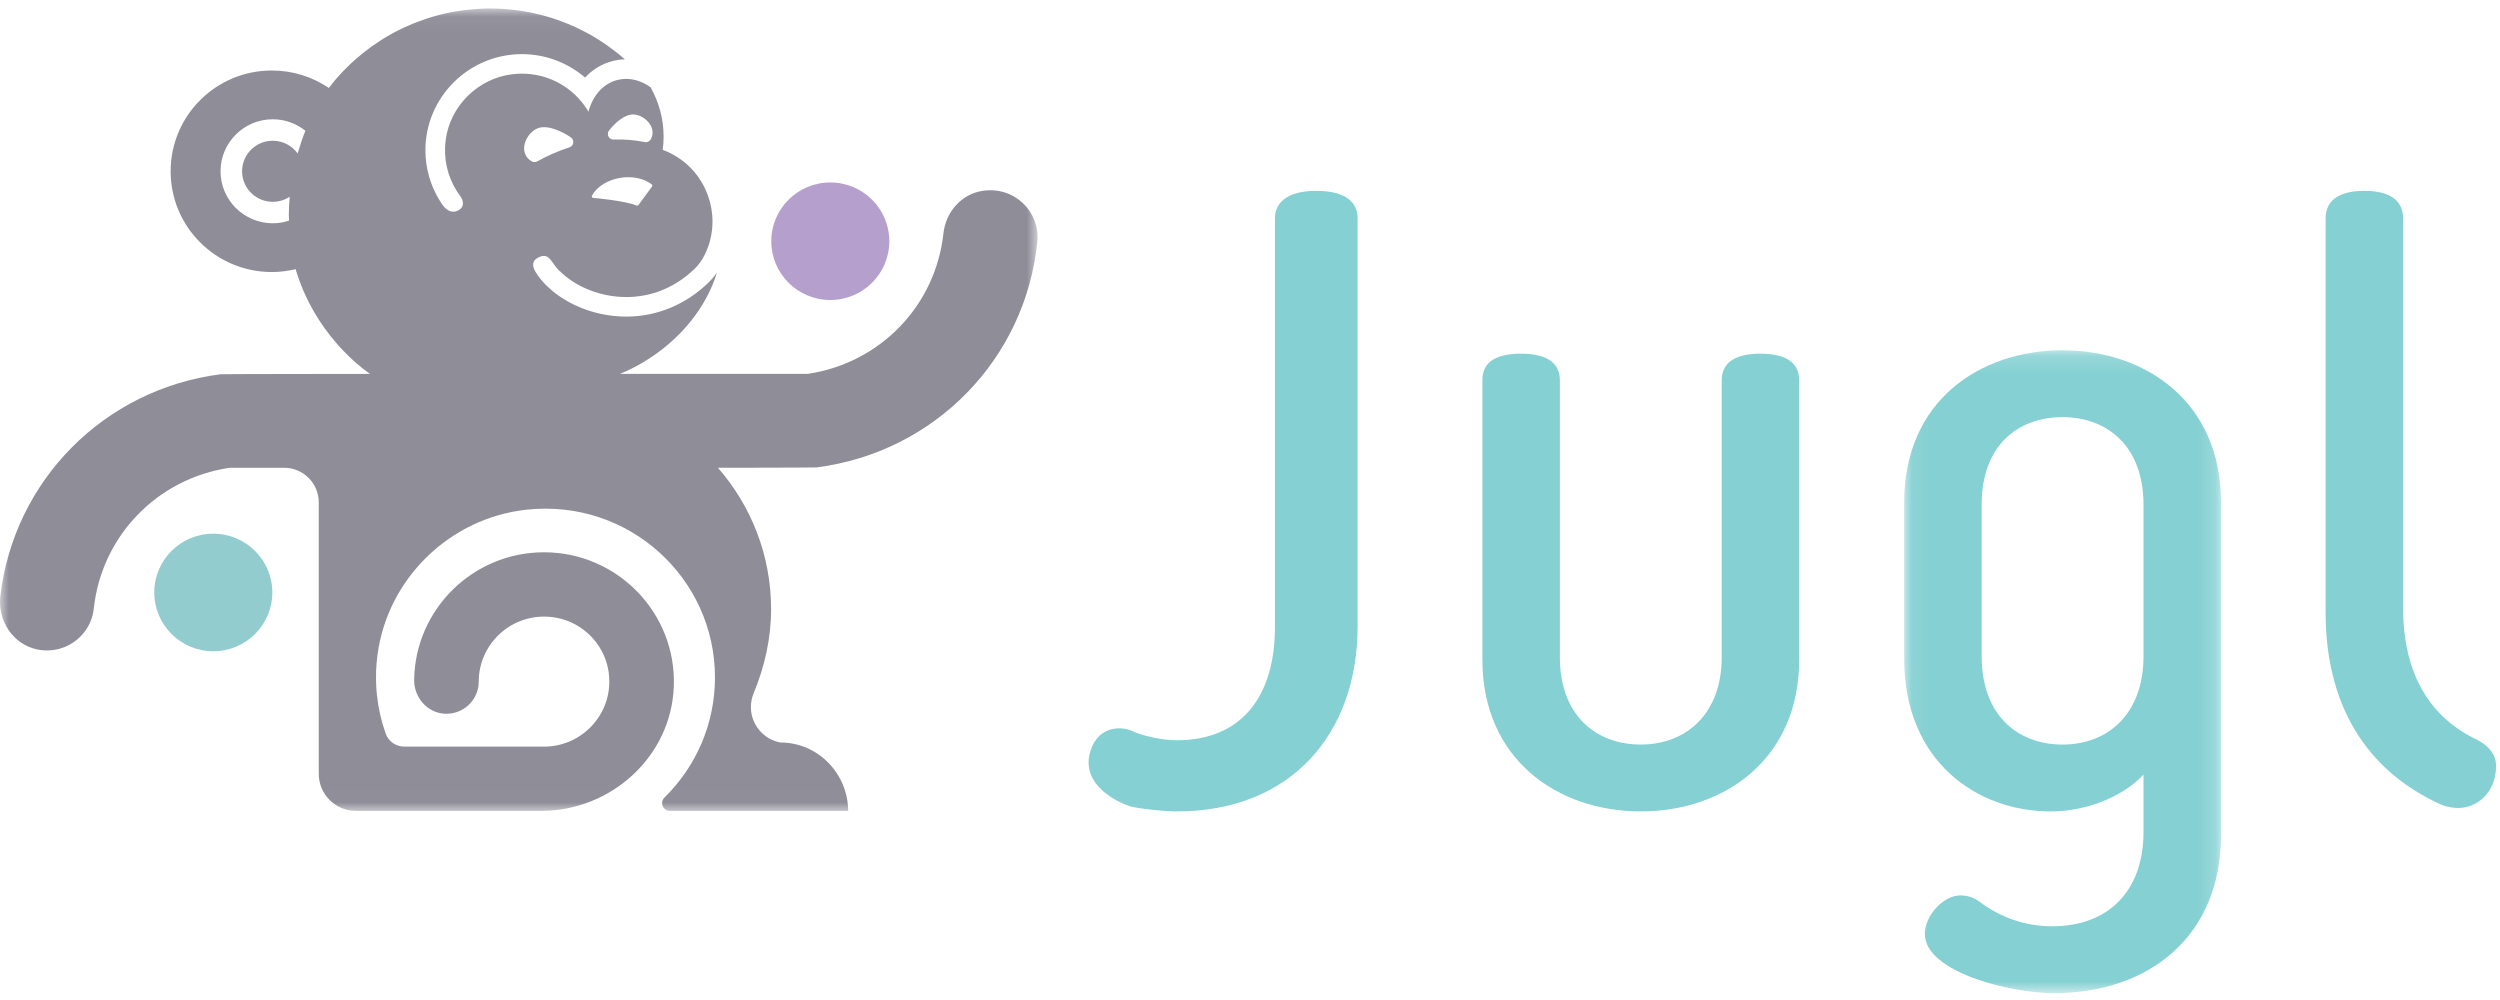
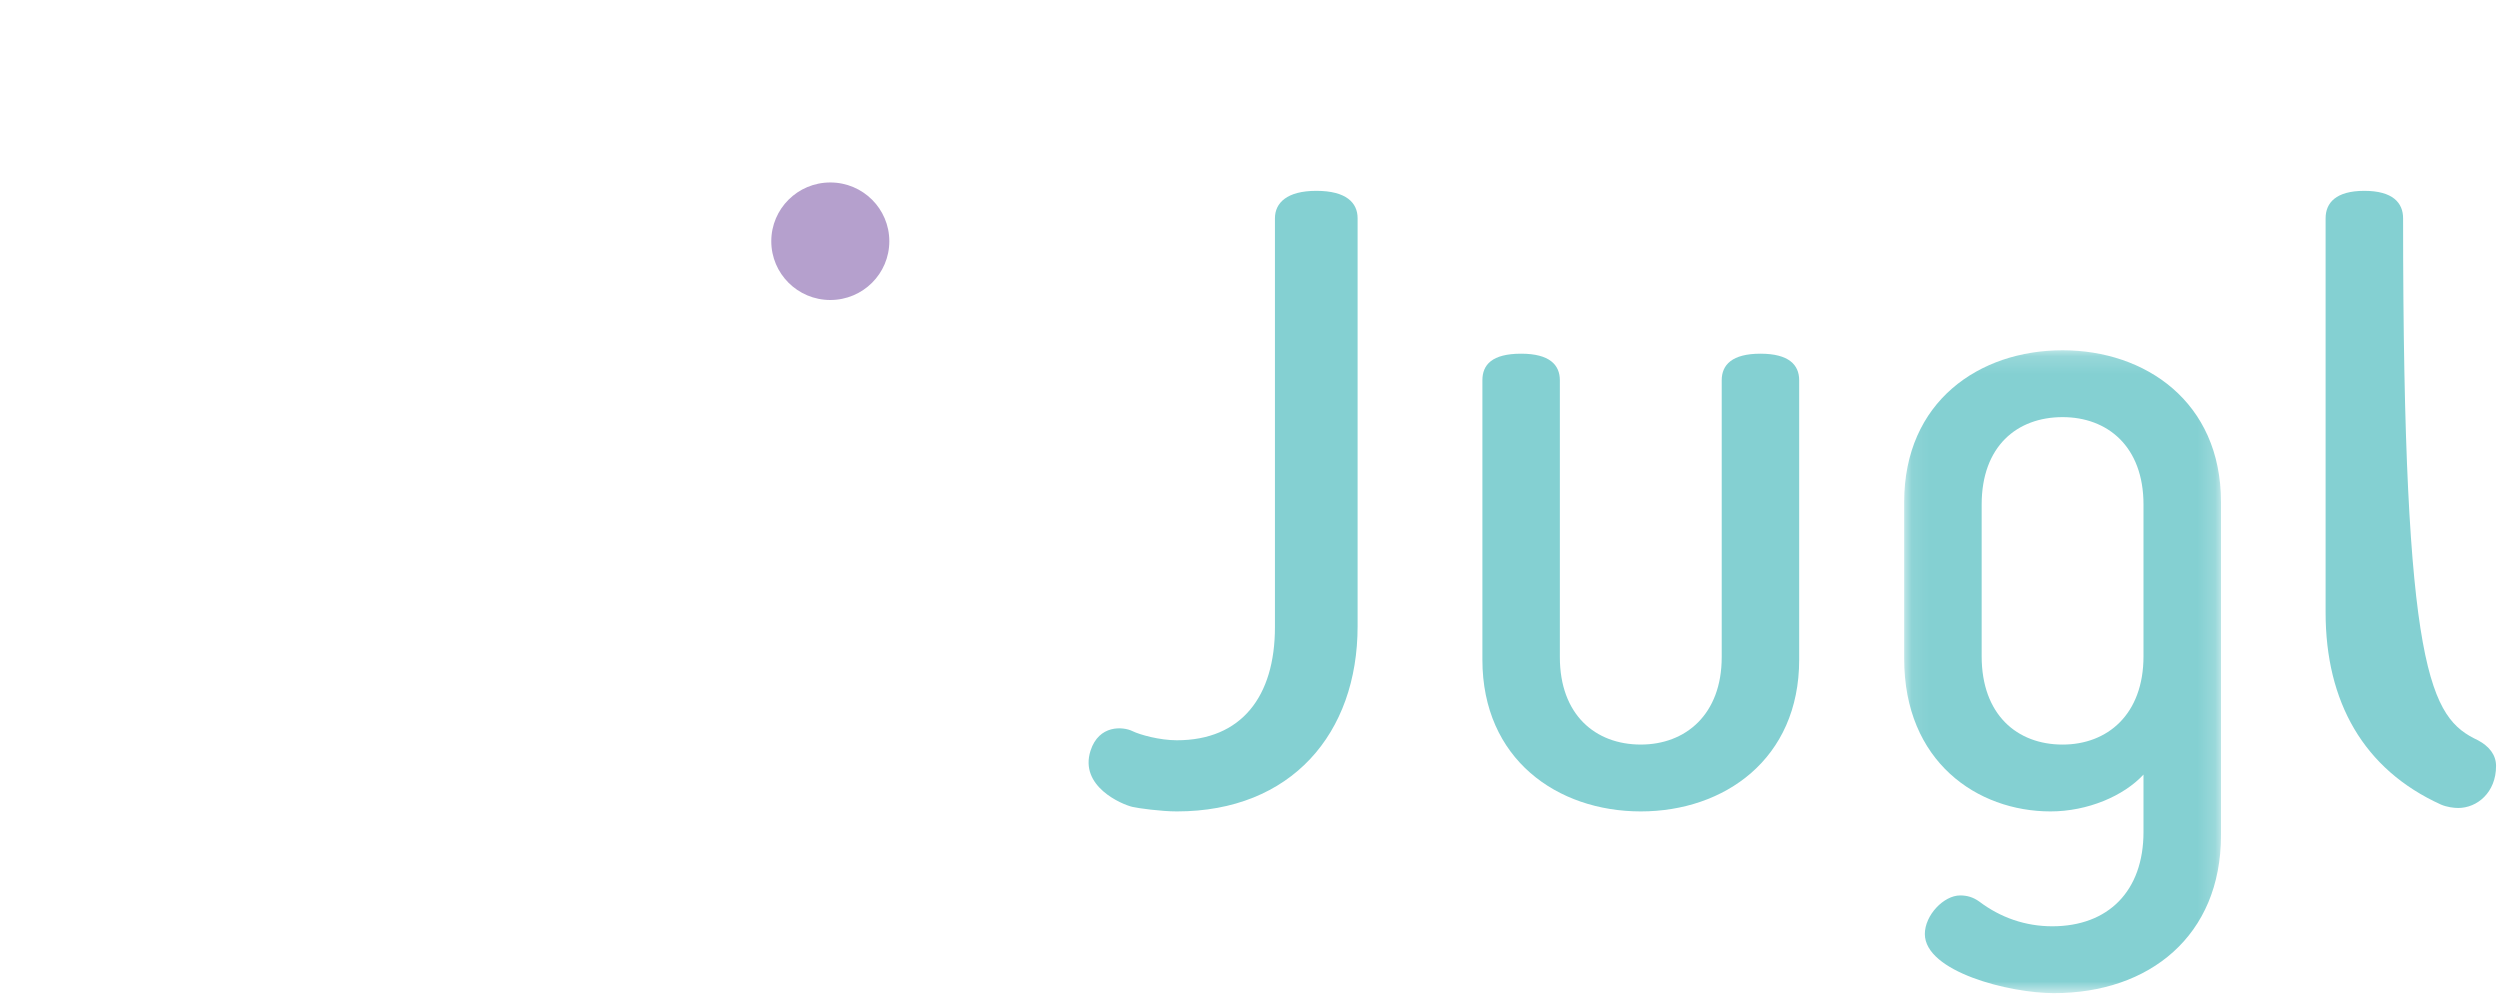
<svg xmlns="http://www.w3.org/2000/svg" xmlns:xlink="http://www.w3.org/1999/xlink" width="140px" height="56px" viewBox="0 0 140 56" version="1.1">
  <title>Jugl Logo</title>
  <desc>Created with Sketch.</desc>
  <defs>
    <polygon id="path-1" points="0.081 36.158 17.822 36.158 17.822 0.157 0.081 0.157 0.081 36.158" />
-     <polygon id="path-3" points="58.104 0.049 0 0.049 0 44.985 58.104 44.985 58.104 0.049" />
  </defs>
  <g id="Page-1" stroke="none" stroke-width="1" fill="none" fill-rule="evenodd">
    <g id="Desktop-HD" transform="translate(-153, -16)">
      <g id="Group-4">
        <g id="Jugl-Logo" transform="translate(153, 16)">
          <path d="M73.712,10.687 C72.072,10.687 71.397,11.359 71.397,12.223 L71.397,35.119 C71.397,39.007 69.518,41.455 65.902,41.455 C64.941,41.455 63.834,41.148 63.416,40.942 C62.894,40.686 61.539,40.572 61.069,42.041 C60.431,44.033 62.808,45.043 63.416,45.186 C63.734,45.261 65.018,45.439 65.902,45.439 C72.314,45.439 76.026,41.071 76.026,35.072 L76.026,12.223 C76.026,11.359 75.399,10.687 73.712,10.687" id="Fill-1" fill="#84D0D2" />
          <path d="M83.014,36.943 L83.014,21.295 C83.014,20.431 83.544,19.807 85.183,19.807 C86.774,19.807 87.352,20.431 87.352,21.295 L87.352,36.799 C87.352,40.015 89.329,41.695 91.884,41.695 C94.391,41.695 96.416,40.015 96.416,36.799 L96.416,21.295 C96.416,20.431 96.994,19.807 98.585,19.807 C100.176,19.807 100.754,20.431 100.754,21.295 L100.754,36.943 C100.754,42.511 96.56,45.439 91.884,45.439 C87.208,45.439 83.014,42.511 83.014,36.943" id="Fill-3" fill="#84D0D2" />
          <g id="Group-7" transform="translate(106.553, 19.458)">
            <mask id="mask-2" fill="white">
              <use xlink:href="#path-1" />
            </mask>
            <g id="Clip-6" />
            <path d="M13.483,8.797 C13.483,5.534 11.459,3.901 8.952,3.901 C6.397,3.901 4.42,5.534 4.42,8.797 L4.42,17.293 C4.42,20.558 6.397,22.238 8.952,22.238 C11.459,22.238 13.483,20.558 13.483,17.293 L13.483,8.797 Z M17.822,27.326 C17.822,32.941 13.821,36.158 8.47,36.158 C5.963,36.158 1.238,34.958 1.238,32.846 C1.238,31.79 2.299,30.686 3.215,30.686 C3.601,30.686 3.938,30.782 4.276,31.022 C5.481,31.934 6.879,32.414 8.373,32.414 C11.506,32.414 13.483,30.446 13.483,27.133 L13.483,23.918 C12.375,25.118 10.35,25.981 8.277,25.981 C4.179,25.981 0.081,23.198 0.081,17.437 L0.081,8.653 C0.081,3.037 4.276,0.157 8.952,0.157 C13.58,0.157 17.822,3.037 17.822,8.653 L17.822,27.326 Z" id="Fill-5" fill="#84D0D2" mask="url(#mask-2)" />
          </g>
-           <path d="M139.779,42.895 C139.779,44.383 138.718,45.247 137.658,45.247 C137.417,45.247 137.031,45.2 136.694,45.056 C132.355,43.087 130.234,39.295 130.234,34.303 L130.234,12.223 C130.234,11.359 130.812,10.687 132.403,10.687 C133.995,10.687 134.573,11.359 134.573,12.223 L134.573,34.015 C134.573,37.808 136.115,40.207 138.767,41.455 C139.394,41.791 139.779,42.271 139.779,42.895" id="Fill-8" fill="#84D0D2" />
+           <path d="M139.779,42.895 C139.779,44.383 138.718,45.247 137.658,45.247 C137.417,45.247 137.031,45.2 136.694,45.056 C132.355,43.087 130.234,39.295 130.234,34.303 L130.234,12.223 C130.234,11.359 130.812,10.687 132.403,10.687 C133.995,10.687 134.573,11.359 134.573,12.223 C134.573,37.808 136.115,40.207 138.767,41.455 C139.394,41.791 139.779,42.271 139.779,42.895" id="Fill-8" fill="#84D0D2" />
          <path d="M46.497,16.8 C48.323,16.8 49.802,15.326 49.802,13.509 C49.802,11.691 48.323,10.218 46.497,10.218 C44.672,10.218 43.192,11.691 43.192,13.509 C43.192,15.326 44.672,16.8 46.497,16.8" id="Fill-10" fill="#B5A0CD" />
-           <path d="M11.944,29.887 C10.119,29.887 8.639,31.361 8.639,33.179 C8.639,34.996 10.119,36.47 11.944,36.47 C13.77,36.47 15.25,34.996 15.25,33.179 C15.25,31.361 13.77,29.887 11.944,29.887" id="Fill-12" fill="#92CCCE" />
          <g id="Group-16" transform="translate(0, 0.427)">
            <mask id="mask-4" fill="white">
              <use xlink:href="#path-3" />
            </mask>
            <g id="Clip-15" />
            <path d="M29.353,7.797 C29.392,7.354 29.732,6.894 30.129,6.75 C30.705,6.54 31.56,6.98 31.974,7.271 C32.071,7.34 32.121,7.457 32.103,7.574 C32.085,7.691 32.002,7.788 31.89,7.824 C31.276,8.021 30.669,8.285 30.085,8.61 C30.038,8.636 29.985,8.65 29.932,8.65 C29.878,8.65 29.824,8.636 29.776,8.608 C29.478,8.438 29.323,8.142 29.353,7.797 L29.353,7.797 Z M16.67,8.169 C16.358,7.736 15.85,7.454 15.274,7.454 C14.326,7.454 13.557,8.22 13.557,9.164 C13.557,10.108 14.326,10.874 15.274,10.874 C15.625,10.874 15.951,10.769 16.223,10.589 C16.194,10.924 16.174,11.262 16.174,11.604 C16.174,11.713 16.183,11.82 16.186,11.929 C15.899,12.023 15.593,12.076 15.274,12.076 C13.662,12.076 12.35,10.77 12.35,9.164 C12.35,7.558 13.662,6.252 15.274,6.252 C15.966,6.252 16.601,6.494 17.102,6.895 C16.933,7.308 16.794,7.735 16.67,8.169 L16.67,8.169 Z M33.149,10.528 C33.426,10.018 34.05,9.633 34.778,9.526 C35.434,9.429 36.073,9.57 36.499,9.899 C36.535,9.928 36.543,9.981 36.515,10.018 L35.753,11.055 C35.736,11.078 35.71,11.09 35.682,11.09 C35.671,11.09 35.66,11.088 35.649,11.083 C34.974,10.804 33.237,10.656 33.219,10.655 C33.189,10.653 33.164,10.636 33.149,10.61 C33.136,10.584 33.136,10.554 33.149,10.528 L33.149,10.528 Z M34.105,6.884 C34.442,6.448 34.971,5.982 35.449,5.982 C35.814,5.982 36.225,6.231 36.424,6.575 C36.577,6.84 36.583,7.133 36.44,7.38 C36.383,7.477 36.279,7.536 36.169,7.536 C36.148,7.536 36.127,7.534 36.106,7.529 C35.544,7.416 34.957,7.368 34.364,7.387 C34.23,7.394 34.13,7.324 34.075,7.217 C34.02,7.11 34.032,6.98 34.105,6.884 L34.105,6.884 Z M37.113,7.964 L37.113,7.965 L37.113,7.964 Z M55.027,10.26 C53.833,10.44 52.961,11.453 52.831,12.648 C52.389,16.706 49.279,19.914 45.225,20.511 L36.826,20.511 L34.719,20.511 C35.136,20.337 35.551,20.135 35.956,19.897 C38.099,18.641 39.565,16.766 40.151,14.83 C40.014,15.029 39.86,15.218 39.681,15.392 C38.401,16.64 36.772,17.303 35.069,17.303 C34.595,17.303 34.115,17.252 33.635,17.147 C32.238,16.844 31.019,16.118 30.265,15.191 C30.257,15.18 30.249,15.169 30.24,15.158 C30.139,15.032 30.052,14.901 29.97,14.768 C29.809,14.467 29.787,14.184 30.117,14.007 C30.811,13.633 30.858,14.357 31.385,14.787 C32.936,16.319 36.378,17.081 38.913,14.611 C39.145,14.385 39.327,14.118 39.47,13.828 C40.405,11.932 39.767,9.589 38.001,8.418 C37.735,8.242 37.439,8.085 37.114,7.964 L37.114,7.965 L37.113,7.965 L37.114,7.964 L37.113,7.964 L37.114,7.964 C37.146,7.721 37.162,7.473 37.162,7.221 C37.162,6.217 36.892,5.278 36.431,4.46 C35.863,4.052 35.195,3.885 34.552,4.057 C33.755,4.269 33.183,4.953 32.955,5.828 C32.126,4.414 30.507,3.514 28.7,3.729 C26.766,3.959 25.199,5.508 24.956,7.432 C24.826,8.462 25.063,9.432 25.556,10.229 C25.602,10.305 25.647,10.382 25.702,10.45 C26.026,10.85 25.969,11.163 25.715,11.325 C25.395,11.53 25.062,11.432 24.784,11.051 C24.726,10.971 24.672,10.887 24.62,10.801 C24.099,9.957 23.823,8.984 23.823,7.988 C23.823,5.019 26.249,2.604 29.231,2.604 C30.542,2.604 31.795,3.084 32.766,3.917 C33.175,3.474 33.688,3.155 34.269,3.001 C34.507,2.937 34.749,2.903 34.992,2.897 C34.957,2.867 34.923,2.837 34.888,2.807 C34.809,2.739 34.731,2.671 34.649,2.605 C34.612,2.573 34.572,2.544 34.533,2.514 C34.378,2.391 34.219,2.272 34.057,2.157 C33.992,2.11 33.928,2.063 33.863,2.019 C33.79,1.969 33.716,1.922 33.643,1.875 C33.572,1.829 33.502,1.783 33.431,1.739 C33.357,1.694 33.283,1.651 33.209,1.607 C33.134,1.563 33.059,1.52 32.983,1.478 C32.909,1.437 32.836,1.398 32.762,1.359 C32.681,1.316 32.601,1.275 32.519,1.235 C32.447,1.199 32.375,1.163 32.301,1.128 C32.213,1.087 32.124,1.048 32.034,1.008 C31.966,0.979 31.898,0.948 31.83,0.919 C31.72,0.873 31.61,0.831 31.498,0.789 C31.448,0.77 31.397,0.749 31.346,0.73 C31.185,0.672 31.022,0.617 30.858,0.566 C30.804,0.549 30.75,0.535 30.697,0.519 C30.581,0.485 30.466,0.451 30.35,0.421 C30.283,0.403 30.216,0.388 30.149,0.372 C30.043,0.346 29.938,0.322 29.831,0.299 C29.76,0.283 29.689,0.27 29.618,0.256 C29.512,0.236 29.406,0.217 29.3,0.2 C29.228,0.188 29.156,0.176 29.084,0.166 C28.974,0.151 28.865,0.137 28.754,0.125 C28.684,0.116 28.615,0.108 28.545,0.102 C28.424,0.09 28.302,0.082 28.18,0.074 C28.12,0.07 28.06,0.065 28,0.062 C27.818,0.054 27.634,0.048 27.45,0.048 L27.45,0.048 C27.223,0.048 26.998,0.057 26.775,0.07 C26.706,0.074 26.638,0.08 26.57,0.086 C26.412,0.097 26.255,0.112 26.098,0.131 C26.025,0.139 25.952,0.148 25.879,0.158 C25.717,0.181 25.556,0.207 25.396,0.236 C25.339,0.246 25.281,0.255 25.225,0.266 C25.008,0.309 24.793,0.357 24.581,0.412 C24.561,0.417 24.542,0.423 24.522,0.429 C24.33,0.479 24.141,0.535 23.953,0.596 C23.897,0.614 23.842,0.633 23.786,0.652 C23.63,0.705 23.476,0.761 23.323,0.82 C23.269,0.841 23.215,0.862 23.161,0.883 C22.985,0.955 22.812,1.029 22.641,1.109 C22.618,1.12 22.595,1.129 22.573,1.14 C22.369,1.236 22.168,1.339 21.972,1.446 L21.942,1.463 C21.762,1.562 21.585,1.667 21.41,1.777 C21.377,1.798 21.343,1.82 21.309,1.841 C21.151,1.942 20.996,2.047 20.843,2.156 C20.817,2.174 20.79,2.193 20.764,2.212 C20.222,2.604 19.717,3.043 19.253,3.522 C19.237,3.539 19.222,3.555 19.206,3.571 C19.059,3.725 18.916,3.883 18.778,4.044 C18.773,4.05 18.768,4.056 18.763,4.061 C18.642,4.204 18.527,4.351 18.413,4.499 C17.504,3.882 16.407,3.521 15.225,3.521 C12.094,3.521 9.556,6.047 9.556,9.164 C9.556,12.281 12.094,14.807 15.225,14.807 C15.683,14.807 16.126,14.747 16.553,14.645 C16.706,15.15 16.889,15.641 17.106,16.113 C17.109,16.117 17.111,16.122 17.113,16.126 C17.176,16.261 17.241,16.394 17.309,16.527 C17.316,16.541 17.323,16.555 17.331,16.57 C17.398,16.699 17.467,16.826 17.538,16.952 L17.56,16.991 C17.938,17.65 18.38,18.268 18.879,18.835 C18.897,18.856 18.915,18.878 18.935,18.9 C19.017,18.992 19.102,19.083 19.187,19.173 C19.217,19.205 19.248,19.237 19.279,19.268 C19.361,19.352 19.444,19.435 19.528,19.517 C19.564,19.551 19.601,19.586 19.637,19.621 C19.721,19.699 19.805,19.777 19.89,19.852 C19.928,19.886 19.968,19.919 20.007,19.953 C20.094,20.028 20.182,20.103 20.271,20.176 C20.301,20.2 20.332,20.223 20.362,20.247 C20.478,20.339 20.599,20.424 20.719,20.511 C19.196,20.513 12.45,20.519 12.354,20.531 C5.831,21.37 0.776,26.472 0.019,32.957 C-0.141,34.324 0.722,35.653 2.074,35.939 C2.38,36.004 2.683,36.014 2.972,35.976 C4.154,35.823 5.121,34.881 5.253,33.649 C5.69,29.585 8.808,26.366 12.862,25.768 L15.908,25.768 C16.981,25.768 17.85,26.634 17.85,27.702 L17.85,42.904 C17.85,44.053 18.786,44.985 19.94,44.985 L30.287,44.985 C34.226,44.985 37.585,41.942 37.733,38.022 C37.89,33.903 34.57,30.501 30.466,30.501 C26.489,30.501 23.248,33.695 23.193,37.642 C23.18,38.606 23.9,39.468 24.865,39.539 C25.925,39.616 26.809,38.782 26.809,37.743 C26.809,35.509 28.841,33.739 31.16,34.167 C32.617,34.435 33.788,35.601 34.058,37.051 C34.487,39.362 32.709,41.384 30.466,41.384 L22.645,41.384 C22.18,41.384 21.758,41.1 21.602,40.665 C21.117,39.305 20.934,37.803 21.141,36.236 C21.707,31.964 25.203,28.569 29.506,28.113 C35.215,27.508 40.039,31.947 40.039,37.508 C40.039,40.141 38.957,42.521 37.212,44.234 C36.931,44.51 37.127,44.985 37.522,44.985 L47.496,44.985 C47.496,42.911 45.807,41.154 43.724,41.154 L43.689,41.152 C42.756,40.971 42.05,40.152 42.05,39.168 C42.05,38.89 42.107,38.623 42.21,38.382 L42.208,38.382 C42.813,36.936 43.181,35.322 43.181,33.692 C43.181,30.659 42.057,27.89 40.204,25.768 C40.204,25.768 45.625,25.762 45.732,25.748 C52.333,24.899 57.415,19.705 58.09,13.123 C58.262,11.453 56.822,9.989 55.027,10.26 L55.027,10.26 Z" id="Fill-14" fill="#8E8D98" mask="url(#mask-4)" />
          </g>
        </g>
      </g>
    </g>
  </g>
</svg>